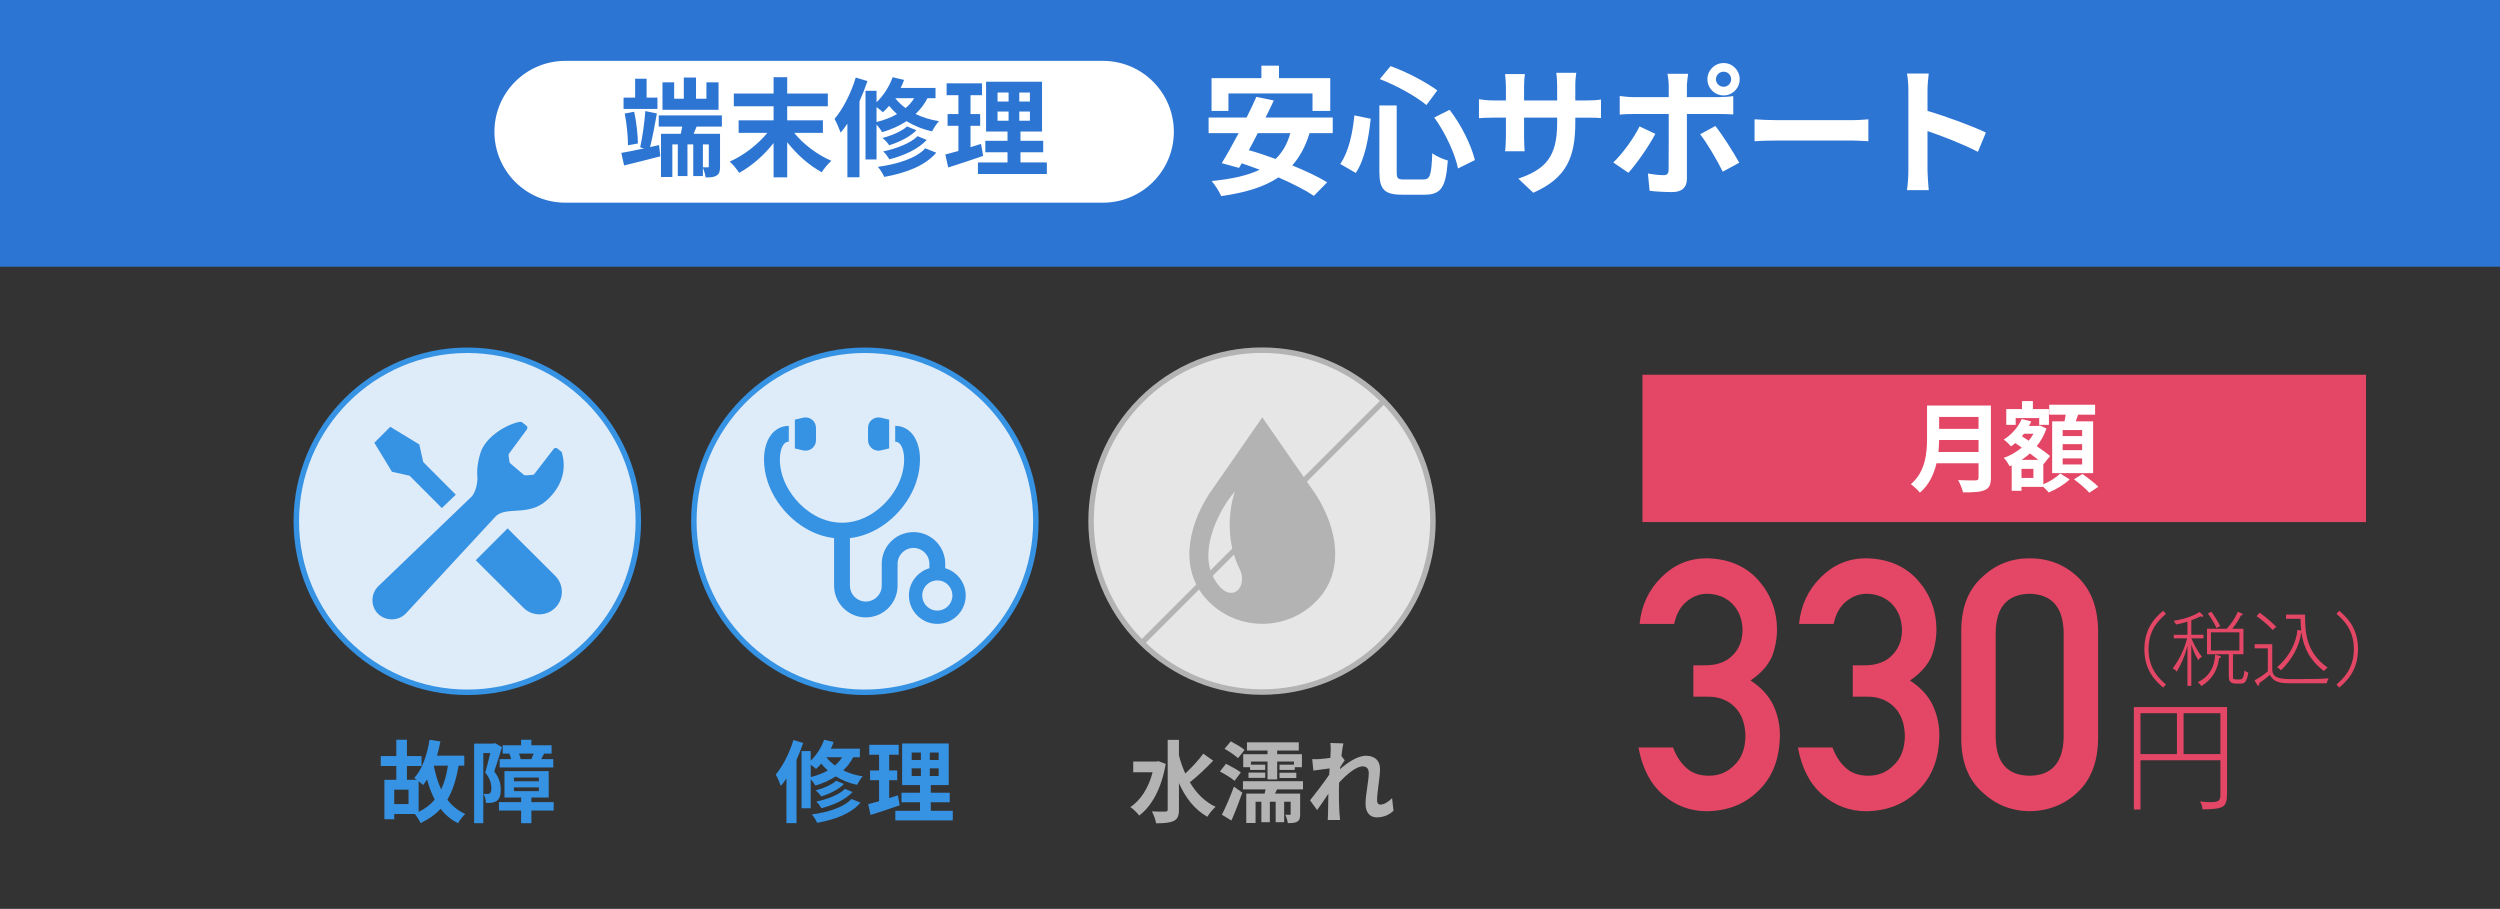
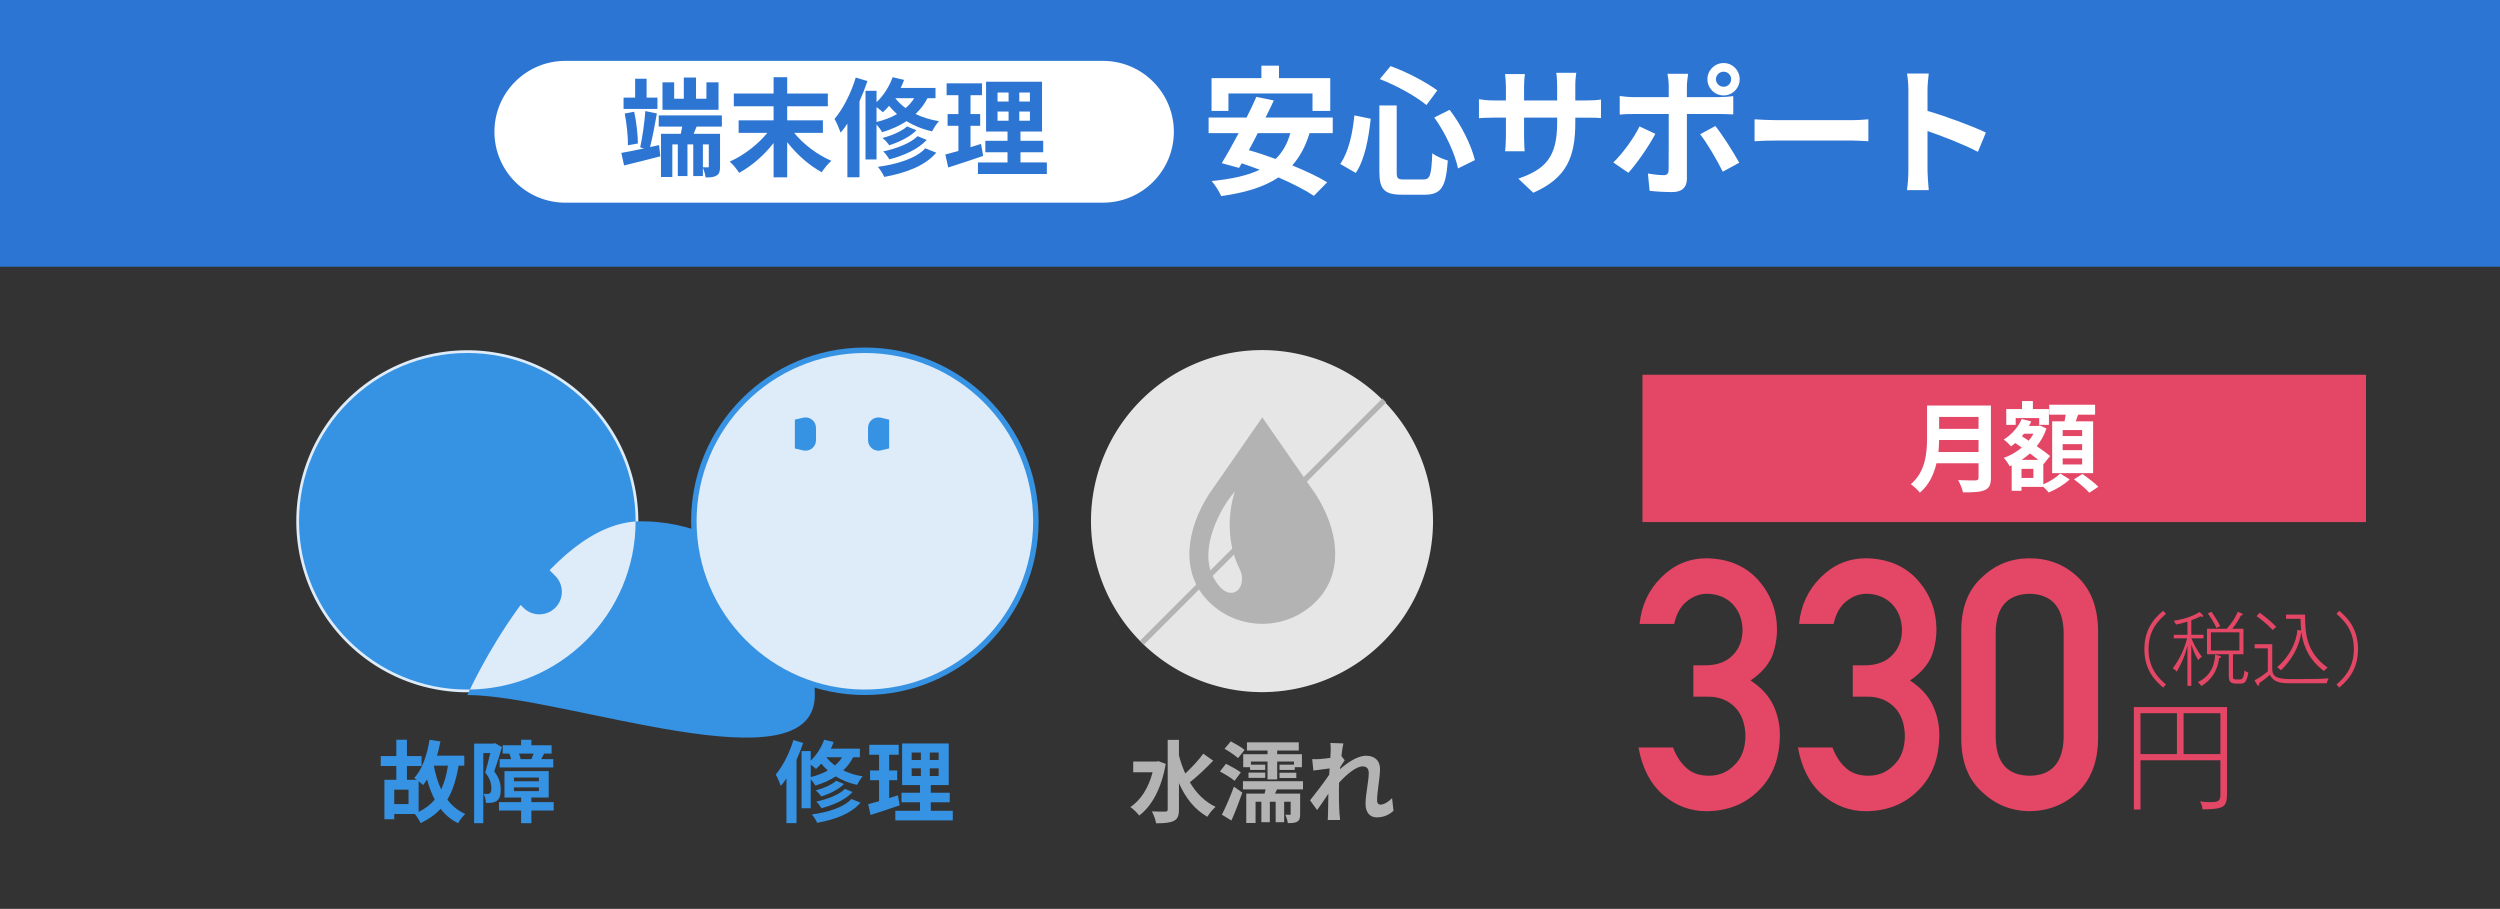
<svg xmlns="http://www.w3.org/2000/svg" width="559.741" height="203.49" viewBox="0 0 559.741 203.49" style="enable-background:new 0 0 559.741 203.49" xml:space="preserve">
  <rect x="0" y="0" width="559.741" height="203.49" fill="#333333" stroke="none" />
  <path style="fill:#2d75d3" d="M0 59.715 0 0 559.741 0 559.741 59.715" />
  <path style="fill:#fff" d="M293.209 29.808c-.907 2.97-2.188 5.315-3.877 7.223 3.032 1.25 5.847 2.563 7.816 3.783l-2.971 3.033c-1.907-1.282-4.783-2.751-7.941-4.127-3.313 2.22-7.565 3.439-12.818 4.189-.344-.875-1.407-2.563-2.126-3.376 4.377-.438 7.942-1.188 10.755-2.533-1.375-.5-2.72-1-4.033-1.438l-.594 1.032-3.877-1.063c1.125-1.813 2.438-4.19 3.783-6.722h-6.722v-3.502h8.504c.812-1.594 1.563-3.188 2.188-4.627l3.908.813c-.562 1.219-1.188 2.501-1.845 3.814h15.039v3.502H293.209zM275.043 24.837h-3.783V17.49h11.163v-2.783h3.938v2.783h11.475v7.347h-3.971v-3.908h-18.822V24.837zM281.609 29.808c-.656 1.313-1.345 2.595-2.001 3.814 1.907.531 3.939 1.219 6.003 1.97 1.532-1.501 2.626-3.377 3.283-5.784H281.609zM306.899 26.588c-.469 4.283-1.281 9.067-3.345 12.131l-3.471-2.001c1.845-2.689 2.751-6.722 3.158-10.88L306.899 26.588zM312.715 23.617v14.851c0 1.5.219 1.719 1.688 1.719h4.283c1.532 0 1.782-.969 2.001-5.878.876.688 2.439 1.345 3.471 1.626-.406 5.815-1.407 7.66-5.159 7.66h-5.096c-3.971 0-5.065-1.22-5.065-5.127V23.617H312.715zM311.34 14.801c3.689 1.313 8.004 3.627 10.474 5.44l-2.438 3.283c-2.408-2.001-6.754-4.408-10.443-5.815L311.34 14.801zM324.564 24.587c2.658 3.439 4.878 8.004 5.659 11.255l-3.783 1.876c-.625-3.189-2.813-7.973-5.314-11.412L324.564 24.587zM343.296 43.159 339.951 40c6.034-2.095 8.691-4.783 8.691-12.475v-1.188h-7.41v4.252c0 1.375.094 2.658.125 3.283h-4.377c.094-.625.188-1.876.188-3.283v-4.252h-2.657c-1.563 0-2.689.062-3.377.125V22.21c.531.094 1.813.282 3.377.282h2.657v-3.095c0-.907-.094-1.876-.188-2.814h4.439c-.094.594-.188 1.594-.188 2.814v3.095h7.41v-3.283c0-1.251-.094-2.283-.188-2.908h4.471c-.094.625-.219 1.657-.219 2.908v3.283h2.313c1.657 0 2.595-.062 3.439-.219v4.159c-.688-.063-1.782-.094-3.439-.094h-2.313v1.032C352.707 35.123 350.831 39.844 343.296 43.159zM364.588 38.687l-3.377-2.314c2.095-2.001 4.597-5.44 5.878-8.066l3.533 1.657C369.184 32.747 366.308 36.843 364.588 38.687zM377.689 19.241v2.501h7.284c.876 0 2.251-.094 3.096-.219v4.096c-1.001-.062-2.22-.094-3.064-.094h-7.315v14.538c0 1.813-1.032 2.939-3.252 2.939-1.688 0-3.502-.094-5.097-.282l-.375-3.877c1.345.25 2.721.375 3.471.375.812 0 1.126-.313 1.157-1.126.031-1.157.031-11.067.031-12.537v-.031h-7.941c-.938 0-2.157.031-3.033.125v-4.158c.938.125 2.032.25 3.033.25h7.941v-2.501c0-.813-.157-2.188-.282-2.72h4.628C377.907 16.958 377.689 18.459 377.689 19.241zM389.412 36.436l-3.688 2.001c-1.345-2.689-3.564-6.472-5.065-8.379l3.408-1.845C385.661 30.214 388.162 34.154 389.412 36.436zM385.911 14.113c2.001 0 3.596 1.626 3.596 3.627s-1.595 3.627-3.596 3.627-3.627-1.626-3.627-3.627S383.91 14.113 385.911 14.113zM385.911 19.428c.938 0 1.688-.75 1.688-1.688s-.751-1.688-1.688-1.688c-.938 0-1.72.75-1.72 1.688S384.973 19.428 385.911 19.428zM397.872 26.9h16.79c1.47 0 2.845-.125 3.658-.188v4.909c-.751-.031-2.345-.156-3.658-.156h-16.79c-1.781 0-3.876.062-5.033.156v-4.909C393.965 26.806 396.247 26.9 397.872 26.9zM427.277 20.209c0-1.094-.094-2.657-.312-3.751h4.877c-.125 1.094-.281 2.47-.281 3.751v4.627c4.189 1.219 10.192 3.439 13.069 4.846l-1.782 4.314c-3.221-1.688-7.91-3.501-11.287-4.658v8.848c0 .907.156 3.096.281 4.377h-4.877c.188-1.25.312-3.126.312-4.377V20.209zM246.946 13.63H126.573c-8.766 0-15.873 7.106-15.873 15.873v0c0 8.766 7.106 15.873 15.873 15.873h120.373c8.766 0 15.873-7.106 15.873-15.873v0C262.818 20.737 255.712 13.63 246.946 13.63z" />
  <path style="fill:#2d75d3" d="m147.558 32.481.288 2.521c-2.808.744-5.785 1.464-8.113 2.04l-.624-2.809c1.368-.216 3.168-.6 5.088-1.008l-.864-.216c.48-2.16.984-5.641 1.152-8.137l2.592.528c-.432 2.496-1.008 5.472-1.536 7.537L147.558 32.481zM147.198 24.392h-7.585v-2.544h2.592v-4.225h2.568v4.225h2.424V24.392zM140.598 32.529c.024-1.92-.288-4.848-.72-7.104l2.112-.408c.504 2.28.816 5.185.84 7.104L140.598 32.529zM155.959 28.352l-.648 1.608h5.904v7.273c0 1.056-.12 1.68-.768 2.064-.648.408-1.44.432-2.448.432-.096-.648-.336-1.488-.624-2.136v1.824h-2.16v-7.081h-1.296v7.081h-2.16v-7.081h-1.224v7.296h-2.544V29.96h4.44c.096-.504.216-1.056.312-1.608h-5.256v-2.52h14.137v2.52H155.959zM160.879 24.584h-12.553V18.44h2.616v3.672h2.16V17.36h2.736v4.752h2.328V18.44h2.712V24.584zM158.695 32.337h-1.32v5.113c.456.023.912.023 1.056.023.216 0 .264-.072.264-.264V32.337zM177.811 29.744c2.064 2.568 5.256 4.944 8.329 6.265-.72.6-1.656 1.776-2.16 2.544-2.784-1.488-5.568-3.96-7.729-6.72v7.873h-3.048v-7.681c-2.136 2.736-4.92 5.16-7.705 6.673-.48-.744-1.416-1.92-2.112-2.521 3.121-1.368 6.312-3.84 8.425-6.433h-6.433v-2.808h7.825v-3.144h-8.905v-2.856h8.905v-3.648h3.048v3.648h9.097v2.856h-9.097v3.144h7.993v2.808H177.811zM194.216 18.152c-.504 1.488-1.104 3.048-1.776 4.536v16.994h-2.712V27.68c-.48.72-.984 1.416-1.512 2.016-.24-.672-.912-2.328-1.368-3.072 1.92-2.256 3.696-5.761 4.752-9.265L194.216 18.152zM207.657 21.992c-.696 1.368-1.608 2.52-2.664 3.528 1.488.72 3.24 1.296 5.232 1.608-.504.528-1.2 1.608-1.536 2.28-2.208-.48-4.128-1.296-5.712-2.28-1.608 1.056-3.456 1.872-5.473 2.473-.216-.433-.768-1.177-1.248-1.729v7.825h-2.472V20.336h2.472v2.544c1.56-1.464 2.856-3.504 3.601-5.593l2.568.6c-.216.6-.48 1.224-.768 1.8h7.801v2.304H207.657zM196.256 27.321c1.704-.433 3.24-1.008 4.584-1.776-.672-.6-1.272-1.224-1.776-1.848-.432.528-.912 1.008-1.392 1.44-.312-.312-.888-.768-1.417-1.152V27.321zM209.626 34.185c-2.496 2.928-6.745 4.536-11.641 5.425-.312-.696-.888-1.632-1.44-2.256 4.417-.6 8.569-1.896 10.633-4.152L209.626 34.185zM205.185 29.168c-1.488 1.513-3.864 2.641-6.096 3.36-.336-.528-.96-1.2-1.512-1.632 2.04-.528 4.344-1.512 5.521-2.592L205.185 29.168zM207.489 31.328c-1.896 2.064-5.088 3.505-8.353 4.345-.312-.528-.888-1.32-1.392-1.776 3-.624 6.121-1.824 7.705-3.408L207.489 31.328zM200.457 21.992c.6.768 1.368 1.536 2.304 2.208.768-.648 1.392-1.368 1.92-2.208H200.457zM220.129 34.905c-2.64.936-5.521 1.848-7.825 2.592l-.648-2.904c.84-.216 1.824-.48 2.928-.792V28.16h-2.424v-2.616h2.424V21.32h-2.64v-2.664h7.92v2.664h-2.568v4.225h2.16v2.616h-2.16v4.8c.792-.24 1.584-.48 2.352-.744L220.129 34.905zM234.387 36.369v2.592h-15.433v-2.592h6.625v-2.28h-4.969v-2.568h4.969v-2.064h-4.801V18.295h12.529v11.161h-4.824v2.064h5.088v2.568h-5.088v2.28H234.387zM223.346 22.736h2.472V20.72h-2.472V22.736zM223.346 27.033h2.472v-2.064h-2.472V27.033zM230.594 20.72h-2.376v2.016h2.376V20.72zM230.594 24.968h-2.376v2.064h2.376V24.968z" />
  <path style="fill:#3692e3" d="M102.673 171.427c-.5 3.041-1.3 5.562-2.5 7.602 1.02 1.4 2.36 2.48 4 3.221-.54.46-1.28 1.421-1.62 2.061-1.601-.8-2.881-1.88-3.901-3.221-1.2 1.301-2.681 2.341-4.501 3.201-.2-.54-.84-1.521-1.26-2.041H88.27v1.181h-2.2v-8.842h2.661v-3.081h-3.481v-2.22h3.481v-3.661h2.38v3.661h3.281v2.22H91.11v3.081h2.2c-.2-.16-.4-.301-.56-.4 1.78-1.94 2.881-5.141 3.421-8.562l2.44.38c-.2 1.08-.46 2.16-.76 3.181h6.102v2.24H102.673zM91.47 176.809H88.27v3.221h3.201V176.809zM93.731 181.77c1.48-.7 2.661-1.621 3.601-2.741-.7-1.34-1.26-2.86-1.72-4.521-.28.46-.58.9-.88 1.26-.22-.199-.6-.54-1-.859V181.77zM97.131 171.427c.36 1.94.9 3.741 1.641 5.321.72-1.5 1.22-3.261 1.52-5.321H97.131zM112.393 167.286c-.52 1.7-1.18 3.881-1.74 5.441 1.2 1.521 1.46 2.86 1.46 4.021 0 1.28-.26 2.121-.88 2.561-.32.221-.7.34-1.16.42-.34.04-.82.061-1.28.04-.02-.56-.2-1.46-.521-2.021.36.021.62.021.88.021.22-.021.4-.061.56-.181.22-.16.3-.56.3-1.12 0-.92-.26-2.16-1.38-3.501.4-1.26.82-3 1.14-4.36h-1.561v15.703h-2.06v-17.823h4.341l.34-.101L112.393 167.286zM123.975 181.469h-5.001v2.841h-2.301v-2.841h-4.961v-1.88h4.961v-1.021h-3.721v-5.921h9.902v5.921h-3.881v1.021h5.001V181.469zM114.433 169.967c-.08-.4-.22-.86-.4-1.24h-1.48v-1.86h4.121v-1.24h2.301v1.24h4.521v1.86h-1.661c-.24.48-.46.9-.66 1.24h2.701v1.86h-12.002v-1.86H114.433zM115.073 174.928h5.581v-.84h-5.581V174.928zM115.073 177.128h5.581v-.84h-5.581V177.128zM118.974 169.967c.16-.36.36-.82.52-1.24h-3.301c.18.439.32.9.38 1.24H118.974z" />
  <path style="fill:#deebf8" d="M104.631 78.421A38.291 38.291 0 1 0 104.631 155.003 38.291 38.291 0 1 0 104.631 78.421z" />
-   <path style="fill:#3692e3" d="M104.631,155.617c-21.452,0-38.904-17.452-38.904-38.904s17.452-38.904,38.904-38.904 c21.452,0,38.904,17.452,38.904,38.904S126.083,155.617,104.631,155.617z M104.631,79.034c-20.776,0-37.678,16.902-37.678,37.679 c0,20.775,16.902,37.678,37.678,37.678s37.679-16.902,37.679-37.678C142.31,95.936,125.407,79.034,104.631,79.034z" />
+   <path style="fill:#3692e3" d="M104.631,155.617s17.452-38.904,38.904-38.904 c21.452,0,38.904,17.452,38.904,38.904S126.083,155.617,104.631,155.617z M104.631,79.034c-20.776,0-37.678,16.902-37.678,37.679 c0,20.775,16.902,37.678,37.678,37.678s37.679-16.902,37.679-37.678C142.31,95.936,125.407,79.034,104.631,79.034z" />
  <path style="fill:#3692e3" d="m91.71 106.515 7.219 7.238c1.239-1.189 2.314-2.221 3.119-2.995l-7.283-7.3-.891-3.95-6.498-3.95-1.783 1.785-1.783 1.783 3.95 6.498L91.71 106.515zM113.648 118.306l10.675 10.641c1.968 1.967 1.968 5.157 0 7.125-1.968 1.967-5.157 1.967-7.125 0l-10.675-10.641L113.648 118.306z" />
  <path style="fill:#3692e3" d="M122.425,112.009c3.676-3.335,4.29-7.126,3.468-10.322c-0.024-0.254-0.085-0.467-0.306-0.626 l-0.74-0.606c-0.128-0.12-0.301-0.178-0.474-0.162c-0.174,0.018-0.332,0.107-0.435,0.248l-4.255,5.532 c-0.119,0.163-0.31,0.256-0.512,0.25l-1.544,0.113c-0.132-0.004-0.261-0.051-0.364-0.135l-2.983-2.528 c-0.121-0.099-0.201-0.239-0.221-0.394l-0.185-1.398c-0.022-0.154,0.018-0.31,0.109-0.437l3.983-5.412 c0.181-0.248,0.146-0.593-0.078-0.802l-0.967-0.756c-0.189-0.175-0.404-0.151-0.697-0.095c-2.751,0.543-7.449,3.207-8.64,6.89 c-1.05,3.241-0.684,5.526-0.684,5.526c0,1.826-0.601,3.587-1.339,4.325l-20.755,19.927c-0.041,0.036-0.08,0.074-0.119,0.113 c-1.714,1.714-1.712,4.496-0.055,6.153c1.656,1.656,4.48,1.699,6.194-0.015c0.08-0.08,0.157-0.162,0.228-0.247l20.014-21.636 C113.53,113.323,118.405,115.658,122.425,112.009z" />
  <path style="fill:#b3b3b3" d="M261.004 171.028c-.92 5.421-3.121 9.481-5.941 11.562-.42-.561-1.38-1.521-1.98-1.881 2.321-1.561 4.081-4.301 4.981-7.802h-4.341v-2.4h5.221l.44-.08L261.004 171.028zM271.627 170.307c-1.601 1.7-3.601 3.581-5.222 4.841 1.42 2.401 3.301 4.341 5.762 5.501-.601.5-1.421 1.501-1.841 2.221-2.9-1.641-4.921-4.281-6.361-7.541v5.9c0 1.441-.32 2.161-1.14 2.561-.86.44-2.161.541-3.981.541-.1-.761-.56-1.961-.94-2.661 1.32.061 2.581.04 3 .04.4 0 .54-.14.54-.48v-15.583h2.521v3.521c.38 1.4.84 2.741 1.42 4.021 1.42-1.32 3-3.021 4.021-4.441L271.627 170.307zM276.413 174.828c-.7-.621-2.181-1.521-3.28-2.101l1.36-1.721c1.04.521 2.561 1.341 3.32 1.94L276.413 174.828zM273.572 182.409c.801-1.54 1.86-3.98 2.701-6.281l1.88 1.341c-.72 2.08-1.601 4.34-2.44 6.24L273.572 182.409zM277.193 169.746c-.641-.6-2.021-1.52-3.021-2.1l1.4-1.66c.979.52 2.42 1.34 3.08 1.92L277.193 169.746zM285.915 176.748l-.44.94h5.622v4.561c0 .88-.12 1.4-.66 1.721-.521.3-1.201.32-2.101.32-.061-.581-.32-1.341-.54-1.881.399.021.819.021.979.021s.2-.04.2-.221v-2.7h-1.46v4.581h-1.9v-4.581h-1.301v4.581h-1.9v-4.581h-1.3v4.761h-2.081v-6.581h4.102c.08-.3.16-.62.22-.94h-5.061v-1.84h13.442v1.84H285.915zM283.795 168.046h-4.602v-1.84h11.603v1.84h-4.841v.82h5.541v2.901h-1.601v.619h-3.42v-1.18h3.24v-.7h-3.761v4.001h-2.16v-4.001h-3.721v.7h3.2v1.18h-3.381v-.619h-1.54v-2.901h5.441V168.046zM279.534 172.988h3.74v1.181h-3.74V172.988zM286.476 173.008h3.761v1.18h-3.761V173.008zM297.857 166.346l2.921.1c-.12.561-.301 1.581-.44 2.821l.74.96c-.28.36-.681 1.021-1.021 1.541-.02.14-.02.279-.04.439 1.58-1.38 3.881-3 5.821-3 2.16 0 3.141 1.279 3.141 2.96 0 2.081-.66 5.021-.66 7.081 0 .521.26.9.761.9.739 0 1.68-.52 2.601-1.439l.319 2.82c-.92.86-2.141 1.48-3.761 1.48-1.5 0-2.5-1.08-2.5-3.021 0-2.16.72-5.101.72-6.921 0-.98-.521-1.48-1.36-1.48-1.48 0-3.641 1.841-5.281 3.641-.02.561-.04 1.101-.04 1.62 0 1.641 0 3.321.12 5.201.021.36.08 1.08.141 1.541h-2.761c.04-.461.06-1.16.06-1.48.04-1.561.061-2.721.08-4.401-.84 1.261-1.82 2.721-2.521 3.661l-1.58-2.181c1.14-1.4 3.141-4.041 4.281-5.722.039-.459.079-.939.1-1.42-.98.12-2.521.32-3.641.48l-.261-2.561c.581.02 1.041.02 1.741-.021.58-.04 1.46-.14 2.32-.26.04-.76.08-1.32.08-1.54C297.938 167.567 297.957 166.966 297.857 166.346z" />
  <path style="fill:#e6e6e6" d="M282.558 78.384A38.291 38.291 0 1 0 282.558 154.966 38.291 38.291 0 1 0 282.558 78.384z" />
-   <path style="fill:#b3b3b3" d="M282.559,155.561c-9.964,0-19.924-3.791-27.51-11.376c-15.168-15.169-15.168-39.851,0-55.02 c15.169-15.168,39.85-15.168,55.02,0c15.168,15.169,15.168,39.851,0,55.02l0,0C302.484,151.768,292.52,155.561,282.559,155.561z M282.559,79.014c-9.65,0-19.296,3.672-26.643,11.018c-14.69,14.69-14.69,38.595,0,53.285c14.688,14.689,38.594,14.688,53.285,0 c14.69-14.69,14.69-38.595,0-53.285C301.856,82.688,292.206,79.014,282.559,79.014z" />
  <path style="fill:#e6e6e6" d="M309.942 89.648 255.73 143.86" />
  <path transform="rotate(-45.001 282.837 116.758)" style="fill:#b3b3b3" d="M244.503 116.141H321.17V117.367H244.503z" />
  <path style="fill:#b3b3b3" d="M294.615,110.723l-11.992-17.276l-11.991,17.276c-4.864,7.623-6.623,17.36,0,23.983 c3.311,3.311,7.65,4.967,11.991,4.967s8.68-1.656,11.992-4.967C301.237,128.083,299.479,118.347,294.615,110.723z M271.532,128.951c-3.112-6.34,1.844-15.446,4.957-18.903c0,0-3.228,8.645,1.037,17.291 C279.738,131.823,275.006,136.031,271.532,128.951z" />
  <path style="fill:#3692e3" d="M179.822 166.346c-.42 1.24-.92 2.541-1.48 3.781v14.163h-2.26v-10.003c-.4.601-.82 1.181-1.26 1.681-.2-.56-.76-1.94-1.14-2.561 1.6-1.88 3.081-4.801 3.96-7.722L179.822 166.346zM191.024 169.547c-.58 1.14-1.34 2.1-2.22 2.94 1.24.601 2.701 1.08 4.361 1.34-.42.44-1 1.341-1.28 1.9-1.84-.399-3.44-1.08-4.761-1.9-1.34.881-2.881 1.561-4.561 2.061-.18-.36-.64-.979-1.041-1.44v6.521h-2.06v-12.803h2.06v2.121c1.3-1.221 2.381-2.921 3.001-4.661l2.14.5c-.18.5-.4 1.021-.64 1.5h6.501v1.921H191.024zM181.522 173.988c1.42-.36 2.701-.84 3.821-1.48-.56-.5-1.06-1.02-1.48-1.54-.36.44-.76.84-1.16 1.2-.26-.26-.74-.64-1.181-.96V173.988zM192.665 179.709c-2.081 2.44-5.621 3.78-9.702 4.521-.26-.58-.74-1.36-1.2-1.88 3.681-.5 7.142-1.58 8.862-3.461L192.665 179.709zM188.964 175.528c-1.24 1.261-3.221 2.201-5.081 2.801-.28-.439-.8-1-1.26-1.359 1.7-.44 3.621-1.261 4.601-2.161L188.964 175.528zM190.885 177.328c-1.581 1.721-4.241 2.921-6.961 3.621-.26-.44-.74-1.101-1.161-1.48 2.501-.521 5.101-1.521 6.421-2.841L190.885 177.328zM185.023 169.547c.5.64 1.14 1.28 1.92 1.84.64-.54 1.16-1.141 1.6-1.84H185.023zM201.44 180.309c-2.2.78-4.601 1.541-6.521 2.16l-.54-2.42c.7-.18 1.521-.4 2.44-.66v-4.701h-2.02v-2.181h2.02v-3.521h-2.2v-2.221h6.602v2.221h-2.141v3.521h1.8v2.181h-1.8v4.001c.66-.2 1.32-.4 1.96-.62L201.44 180.309zM213.323 181.53v2.16H200.46v-2.16h5.521v-1.9h-4.141v-2.141h4.141v-1.721h-4.001v-9.302h10.442v9.302h-4.021v1.721h4.241v2.141h-4.241v1.9H213.323zM204.121 170.167h2.061v-1.681h-2.061V170.167zM204.121 173.748h2.061v-1.721h-2.061V173.748zM210.163 168.487h-1.98v1.681h1.98V168.487zM210.163 172.028h-1.98v1.721h1.98V172.028z" />
  <path style="fill:#deebf8" d="M193.64 78.421A38.291 38.291 0 1 0 193.64 155.003 38.291 38.291 0 1 0 193.64 78.421z" />
  <path style="fill:#3692e3" d="M193.64,155.617c-21.452,0-38.904-17.452-38.904-38.904s17.452-38.904,38.904-38.904 s38.904,17.452,38.904,38.904S215.092,155.617,193.64,155.617z M193.64,79.034c-20.776,0-37.679,16.902-37.679,37.679 c0,20.775,16.903,37.678,37.679,37.678s37.679-16.902,37.679-37.678C231.318,95.936,214.416,79.034,193.64,79.034z" />
-   <path style="fill:#3692e3" d="M215.719,130.853c-0.484-1.143-1.287-2.11-2.301-2.795c-0.539-0.365-1.14-0.649-1.782-0.835v-0.976 c0-0.978-0.199-1.917-0.56-2.768c-0.54-1.278-1.439-2.36-2.573-3.126c-1.131-0.766-2.508-1.215-3.975-1.215 c-0.976,0-1.916,0.199-2.768,0.56c-1.277,0.539-2.359,1.439-3.125,2.573c-0.766,1.131-1.216,2.508-1.215,3.975v4.878 c0,0.497-0.1,0.961-0.279,1.385c-0.269,0.638-0.724,1.185-1.294,1.569c-0.571,0.384-1.247,0.607-1.99,0.608 c-0.497,0-0.961-0.099-1.385-0.279c-0.638-0.269-1.185-0.722-1.57-1.294c-0.384-0.57-0.607-1.246-0.607-1.989v-10.642 c1.412-0.165,2.766-0.523,4.036-1.034c2.692-1.081,5.014-2.821,6.86-4.866c0.923-1.023,1.728-2.124,2.4-3.267 c0.67-1.141,1.208-2.325,1.591-3.52c0.539-1.676,0.801-3.339,0.801-4.894c0-0.947-0.096-1.852-0.299-2.703 c-0.152-0.638-0.364-1.244-0.646-1.808c-0.212-0.425-0.464-0.824-0.763-1.189c-0.447-0.549-1.009-1.023-1.669-1.351 c-0.657-0.329-1.408-0.504-2.173-0.501v3.545c0.148,0,0.269,0.017,0.379,0.048c0.096,0.027,0.182,0.062,0.268,0.111 c0.15,0.083,0.302,0.21,0.46,0.403c0.234,0.289,0.468,0.738,0.633,1.327c0.166,0.59,0.265,1.313,0.264,2.117 c0.001,1.153-0.199,2.469-0.631,3.809c-0.395,1.233-1.028,2.517-1.859,3.733c-1.247,1.828-2.938,3.5-4.896,4.689 c-0.979,0.597-2.023,1.075-3.116,1.402c-1.092,0.327-2.232,0.508-3.414,0.508c-1.574,0-3.078-0.319-4.49-0.885 c-1.058-0.423-2.064-0.989-2.995-1.66c-1.398-1.004-2.63-2.252-3.62-3.602c-0.99-1.349-1.735-2.799-2.181-4.185 c-0.432-1.34-0.632-2.656-0.631-3.809c0-0.7,0.073-1.34,0.203-1.882c0.097-0.406,0.224-0.758,0.368-1.043 c0.107-0.214,0.221-0.392,0.336-0.532c0.174-0.212,0.34-0.34,0.506-0.422s0.34-0.13,0.593-0.13V95.35 c-0.454-0.001-0.901,0.058-1.329,0.176c-0.374,0.104-0.731,0.253-1.062,0.44c-0.578,0.326-1.072,0.766-1.476,1.265 c-0.607,0.753-1.017,1.638-1.288,2.593c-0.268,0.958-0.396,1.992-0.396,3.078c0,1.555,0.262,3.218,0.801,4.894 c0.512,1.593,1.298,3.167,2.308,4.648c1.517,2.218,3.545,4.234,5.979,5.716c1.217,0.742,2.536,1.349,3.94,1.77 c0.856,0.257,1.746,0.444,2.662,0.552v10.642c0,0.976,0.199,1.914,0.559,2.766c0.542,1.278,1.44,2.36,2.573,3.125 c1.133,0.767,2.51,1.217,3.975,1.216c0.976,0,1.916-0.199,2.768-0.56c1.278-0.54,2.359-1.439,3.126-2.573 c0.765-1.131,1.215-2.508,1.215-3.974v-4.878c0-0.498,0.1-0.962,0.278-1.387c0.269-0.638,0.725-1.185,1.294-1.569 c0.571-0.385,1.247-0.608,1.99-0.608c0.497,0,0.962,0.099,1.387,0.279c0.636,0.269,1.185,0.724,1.569,1.292 c0.385,0.571,0.608,1.247,0.608,1.992v0.978c-0.24,0.069-0.475,0.151-0.702,0.248c-1.143,0.482-2.109,1.287-2.795,2.301 c-0.686,1.012-1.088,2.243-1.086,3.554c-0.001,0.873,0.178,1.713,0.499,2.474c0.484,1.143,1.288,2.11,2.301,2.796 c1.013,0.684,2.244,1.086,3.555,1.086c0.873,0,1.714-0.178,2.474-0.499c1.143-0.484,2.11-1.289,2.796-2.302 c0.684-1.013,1.086-2.243,1.086-3.555C216.219,132.454,216.042,131.615,215.719,130.853z M212.976,134.642 c-0.255,0.604-0.686,1.123-1.226,1.488c-0.54,0.364-1.182,0.576-1.887,0.576c-0.47,0-0.911-0.095-1.315-0.267 c-0.604-0.254-1.123-0.684-1.487-1.225c-0.364-0.54-0.576-1.182-0.576-1.887c0-0.47,0.093-0.911,0.264-1.313 c0.255-0.605,0.687-1.124,1.226-1.488c0.542-0.364,1.184-0.576,1.887-0.576c0.471,0,0.911,0.093,1.315,0.264 c0.604,0.255,1.123,0.686,1.488,1.226c0.364,0.54,0.574,1.184,0.576,1.887C213.24,133.799,213.147,134.239,212.976,134.642z" />
  <path style="fill:#3692e3" d="M181.807 100.403c.561-.444.889-1.12.889-1.834v-2.773c0-.715-.327-1.391-.889-1.835-.56-.442-1.292-.604-1.988-.44l-1.852.439v6.445l1.852.439C180.515 101.009 181.247 100.846 181.807 100.403zM195.237 100.403c.56.443 1.292.605 1.989.44l1.851-.439v-6.445l-1.851-.439c-.697-.164-1.429-.001-1.989.44-.56.444-.887 1.12-.887 1.835v2.772C194.349 99.283 194.677 99.959 195.237 100.403z" />
  <path style="fill:#e44665" d="M493.151 181.22c-.105-.904-.292-1.329-.584-1.781.717.106 1.674.159 2.392.159 1.595 0 2.18-.238 2.18-1.541v-7.842H479.25v11.031h-1.488v-22.939h20.865v18.926C498.627 180.609 498.309 181.166 493.151 181.22zM487.41 159.69h-8.16v9.144h8.16V159.69zM497.139 159.69h-8.24v9.144h8.24V159.69zM484.329 153.953c-1.458-1.261-4.213-3.656-4.213-8.607s2.736-7.328 4.213-8.606l.612.702c-1.404 1.242-3.89 3.421-3.89 7.904s2.449 6.645 3.89 7.904L484.329 153.953zM490.644 142.915c.433 1.009 1.062 2.449 2.359 4.124-.162.09-.576.377-.811.773-.721-1.188-1.152-2.179-1.566-3.529v9.273h-.864v-8.984c-.648 2.628-1.603 4.465-2.395 5.815-.307-.433-.757-.667-.9-.738 1.603-2.196 2.521-4.105 3.223-6.734H486.7v-.792h3.062v-2.936c-1.278.396-2.035.541-2.593.648-.126-.378-.307-.611-.504-.846 2.826-.414 4.573-1.225 5.852-1.963l.647.666c.091.09.145.198.145.271 0 .071-.126.162-.234.162-.107 0-.288-.108-.36-.145-.972.486-1.548.702-2.088.9v3.241h2.736v.792H490.644zM496.838 147.345c-.126 1.008-.54 4.195-3.962 6.266-.18-.288-.359-.54-.773-.882 3.564-1.711 3.781-4.97 3.853-6.158l1.026.288c.145.036.288.09.288.234C497.27 147.273 497.107 147.326 496.838 147.345zM501.591 153.053h-.99c-1.513 0-1.584-.865-1.584-1.873v-4.699h-4.88v-5.708h4.43c1.206-1.351 1.872-2.467 2.484-3.817l.954.433c.072.036.145.09.145.18 0 .216-.307.216-.414.216-.396.774-.973 1.837-1.945 2.989h2.503v5.708h-2.341v4.646c0 .233 0 .576.036.72.036.162.072.288 1.188.288.738 0 1.171 0 1.351-2.017.324.271.576.379.864.469C503.014 153.053 502.293 153.053 501.591 153.053zM496.279 140.629c-.648-1.314-1.206-2.251-1.944-3.295l.792-.36c.918 1.278 1.423 2.143 1.98 3.241C496.604 140.395 496.55 140.412 496.279 140.629zM501.393 141.583h-6.374v4.069h6.374V141.583zM508.749 144.23v5.546c0 2.269 1.891 2.269 5.366 2.269 4.375 0 5.6-.036 7.256-.181-.162.324-.324.703-.432 1.117h-7.869c-2.502 0-3.871-.126-4.879-1.873-1.08.99-1.963 1.585-2.341 1.818.018.217 0 .595-.234.595-.107 0-.18-.036-.342-.343l-.486-.863c1.207-.631 2.07-1.261 2.971-1.999v-5.149h-2.952v-.937H508.749zM505.959 137.172c.612.468 2.088 1.566 3.709 3.168-.324.234-.522.433-.792.738-1.459-1.512-2.594-2.395-3.638-3.133L505.959 137.172zM515.231 141.187c-.072-.63-.145-1.566-.145-2.646h-3.259v-.937h4.268c0 4.142.234 8.427 5.06 11.884-.45.306-.522.396-.828.756-4.088-3.043-4.79-6.842-5.06-8.714-.469 3.295-2.179 6.247-4.573 8.552-.234-.252-.45-.45-.864-.684 2.845-2.485 4.303-5.563 4.555-8.373L515.231 141.187zM523.742 153.953l-.612-.703c1.405-1.242 3.89-3.421 3.89-7.904s-2.448-6.644-3.89-7.904l.612-.702c1.459 1.261 4.214 3.655 4.214 8.606S525.219 152.674 523.742 153.953zM379.136 148.961h2.666c2.646 0 4.697-.756 6.156-2.267 1.459-1.46 2.188-3.354 2.188-5.685-.05-2.355-.803-4.289-2.26-5.8-1.457-1.46-3.335-2.216-5.631-2.267-1.655 0-3.162.551-4.521 1.651-1.433 1.102-2.396 2.804-2.89 5.108h-7.743c.396-4.124 2.011-7.6 4.85-10.426 2.789-2.801 6.12-4.227 9.995-4.278 4.911.052 8.81 1.669 11.697 4.853 2.764 3.108 4.171 6.776 4.22 11.005 0 2.14-.382 4.203-1.146 6.19-.893 1.986-2.484 3.757-4.776 5.311 2.343 1.528 4.037 3.362 5.082 5.502.993 2.14 1.49 4.382 1.49 6.725-.05 5.223-1.616 9.337-4.698 12.342-3.033 3.083-6.929 4.648-11.688 4.7-3.674 0-6.93-1.22-9.766-3.661-2.835-2.441-4.673-5.976-5.511-10.604h7.737c.69 1.864 1.665 3.371 2.925 4.52 1.282 1.201 2.985 1.801 5.108 1.801 2.27 0 4.183-.804 5.738-2.413 1.579-1.507 2.394-3.651 2.442-6.436-.049-2.835-.863-5.03-2.442-6.589-1.555-1.507-3.528-2.261-5.921-2.261h-3.304V148.961zM414.834 148.961h2.666c2.646 0 4.697-.756 6.156-2.267 1.459-1.46 2.188-3.354 2.188-5.685-.05-2.355-.803-4.289-2.26-5.8-1.457-1.46-3.335-2.216-5.631-2.267-1.655 0-3.162.551-4.521 1.651-1.433 1.102-2.396 2.804-2.89 5.108h-7.743c.396-4.124 2.011-7.6 4.85-10.426 2.789-2.801 6.12-4.227 9.995-4.278 4.911.052 8.81 1.669 11.697 4.853 2.764 3.108 4.171 6.776 4.22 11.005 0 2.14-.382 4.203-1.146 6.19-.893 1.986-2.484 3.757-4.776 5.311 2.343 1.528 4.037 3.362 5.082 5.502.993 2.14 1.49 4.382 1.49 6.725-.05 5.223-1.616 9.337-4.698 12.342-3.033 3.083-6.929 4.648-11.688 4.7-3.674 0-6.93-1.22-9.766-3.661-2.835-2.441-4.673-5.976-5.511-10.604h7.737c.69 1.864 1.665 3.371 2.925 4.52 1.282 1.201 2.985 1.801 5.108 1.801 2.27 0 4.183-.804 5.738-2.413 1.579-1.507 2.394-3.651 2.442-6.436-.049-2.835-.863-5.03-2.442-6.589-1.555-1.507-3.528-2.261-5.921-2.261h-3.304V148.961zM439.12 140.985c.049-5.138 1.643-9.092 4.779-11.865 2.938-2.746 6.445-4.12 10.521-4.12 4.198 0 7.768 1.376 10.707 4.127 2.988 2.776 4.531 6.738 4.63 11.884v24.568c-.099 5.12-1.642 9.068-4.63 11.845-2.939 2.751-6.509 4.151-10.707 4.203-4.075-.052-7.582-1.449-10.521-4.196-3.137-2.772-4.73-6.715-4.779-11.826V140.985zM462.046 141.482c-.149-5.589-2.69-8.436-7.626-8.538-4.96.103-7.489 2.949-7.589 8.538v23.662c.1 5.642 2.629 8.487 7.589 8.538 4.936-.051 7.477-2.896 7.626-8.538V141.482zM367.741 83.895H529.741V116.895H367.741z" />
  <path style="fill:#fff" d="M445.76 106.963c0 1.584-.374 2.332-1.387 2.772-1.056.462-2.596.506-4.862.506-.154-.771-.683-2.024-1.101-2.75 1.54.088 3.389.065 3.873.065.528 0 .704-.176.704-.638v-3.19h-9.418c-.571 2.465-1.672 4.862-3.718 6.579-.396-.55-1.452-1.519-2.024-1.893 3.322-2.839 3.63-7.041 3.63-10.386v-7.238h14.303V106.963zM442.987 101.199v-2.685h-8.823c-.022.836-.066 1.76-.154 2.685H442.987zM434.164 93.343v2.685h8.823v-2.685H434.164zM457.491 108.438c1.452-.595 2.992-1.606 3.784-2.421l2.112 1.32c-1.145 1.122-3.08 2.288-4.687 2.927-.286-.353-.771-.836-1.21-1.254h-4.885v.879h-2.2v-5.698l-.462.198c-.286-.572-.858-1.452-1.32-1.87 1.452-.507 2.838-1.299 4.048-2.311l-1.452-1.013c-.308.265-.616.528-.946.748-.352-.418-1.166-1.21-1.649-1.518 1.716-1.078 3.234-2.75 4.026-4.599l2.134.528c-.153.352-.308.682-.506 1.012h2.047l.396-.11 1.475.683c-.507 1.496-1.255 2.816-2.179 3.961 1.188.791 2.267 1.584 2.992 2.199l-1.474 1.827-.044-.044V108.438zM451.308 95.125h-2.112v-3.543h3.521v-1.781h2.442v1.781h3.587v3.543h-2.179v-1.518h-5.259V95.125zM455.269 104.983h-2.662v2.024h2.662V104.983zM456.369 102.958c-.551-.439-1.211-.924-1.871-1.43-.594.528-1.21 1.012-1.848 1.43H456.369zM453.156 97.106c-.154.198-.308.374-.462.572l1.519.99c.418-.484.77-1.013 1.078-1.562H453.156zM462.243 94.333c.089-.484.177-1.013.265-1.496h-3.696v-2.223h10.275v2.223h-3.807c-.176.528-.353 1.034-.528 1.496h3.895v11.596h-9.175V94.333H462.243zM466.183 96.291h-4.357v1.343h4.357V96.291zM466.183 99.438h-4.357v1.343h4.357V99.438zM466.183 102.628h-4.357v1.364h4.357V102.628zM466.248 106.127c1.166.814 2.772 2.024 3.564 2.86l-2.024 1.342c-.704-.836-2.244-2.134-3.433-3.015L466.248 106.127z" />
</svg>